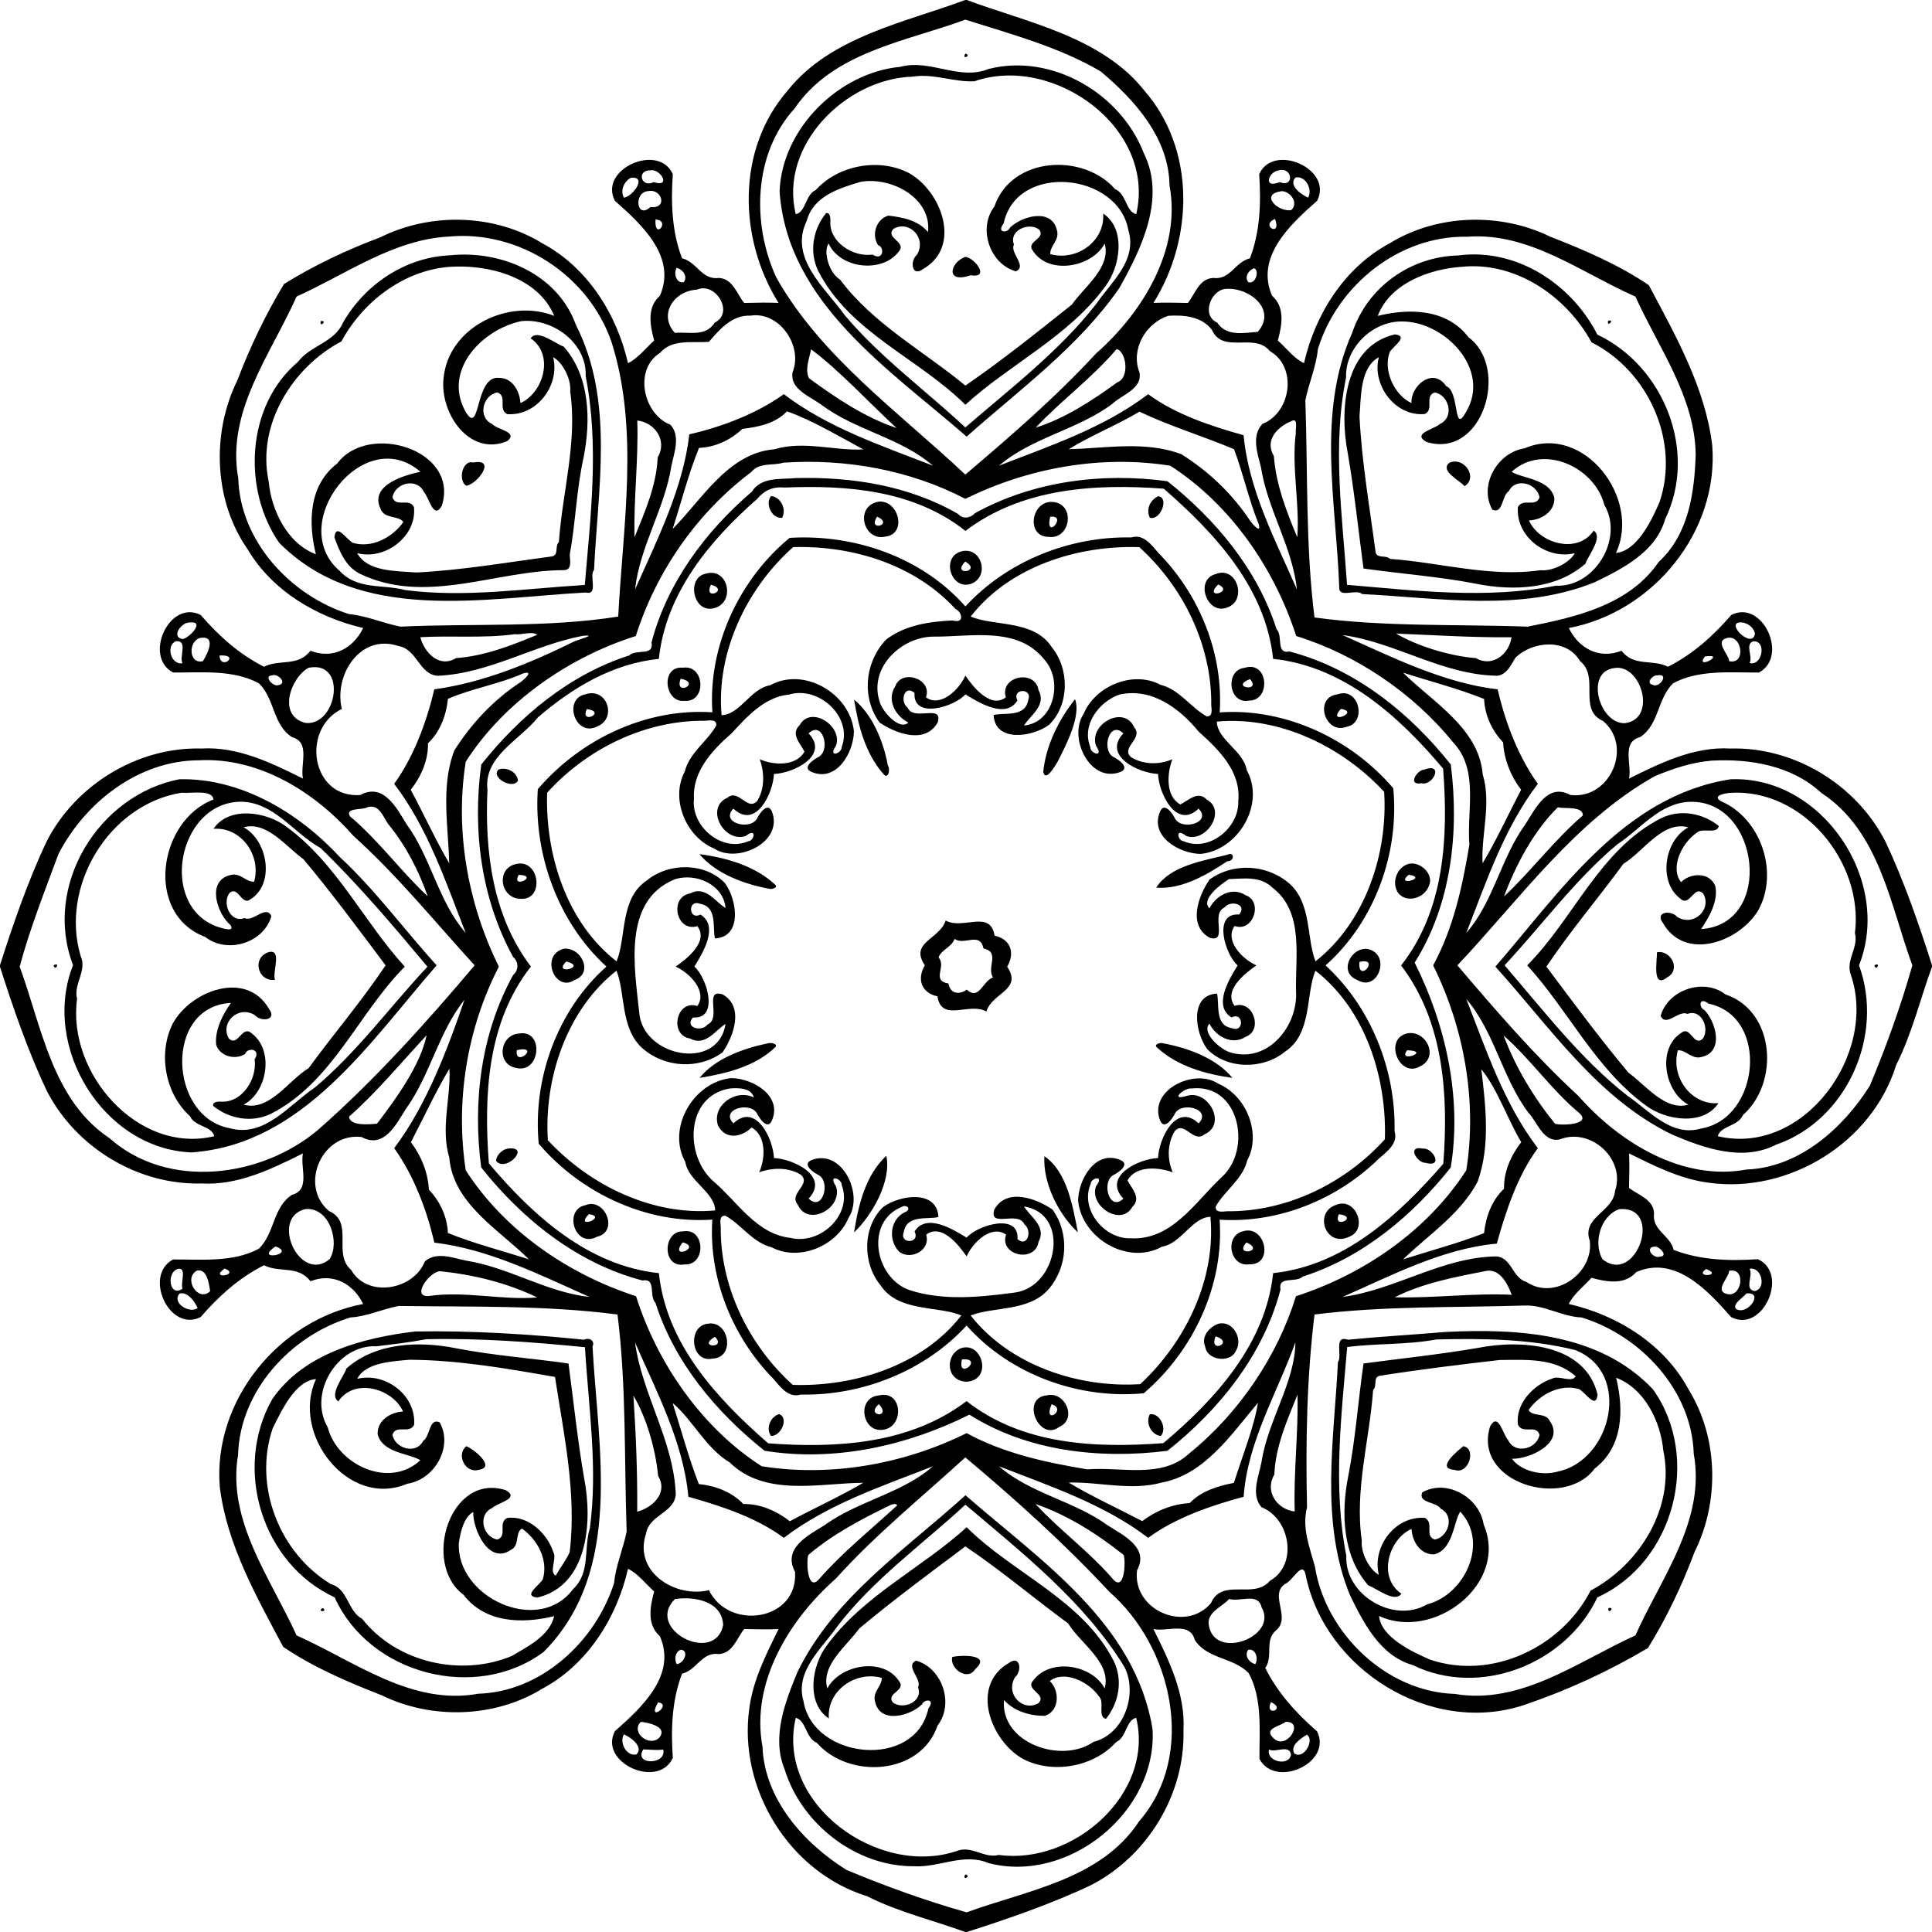
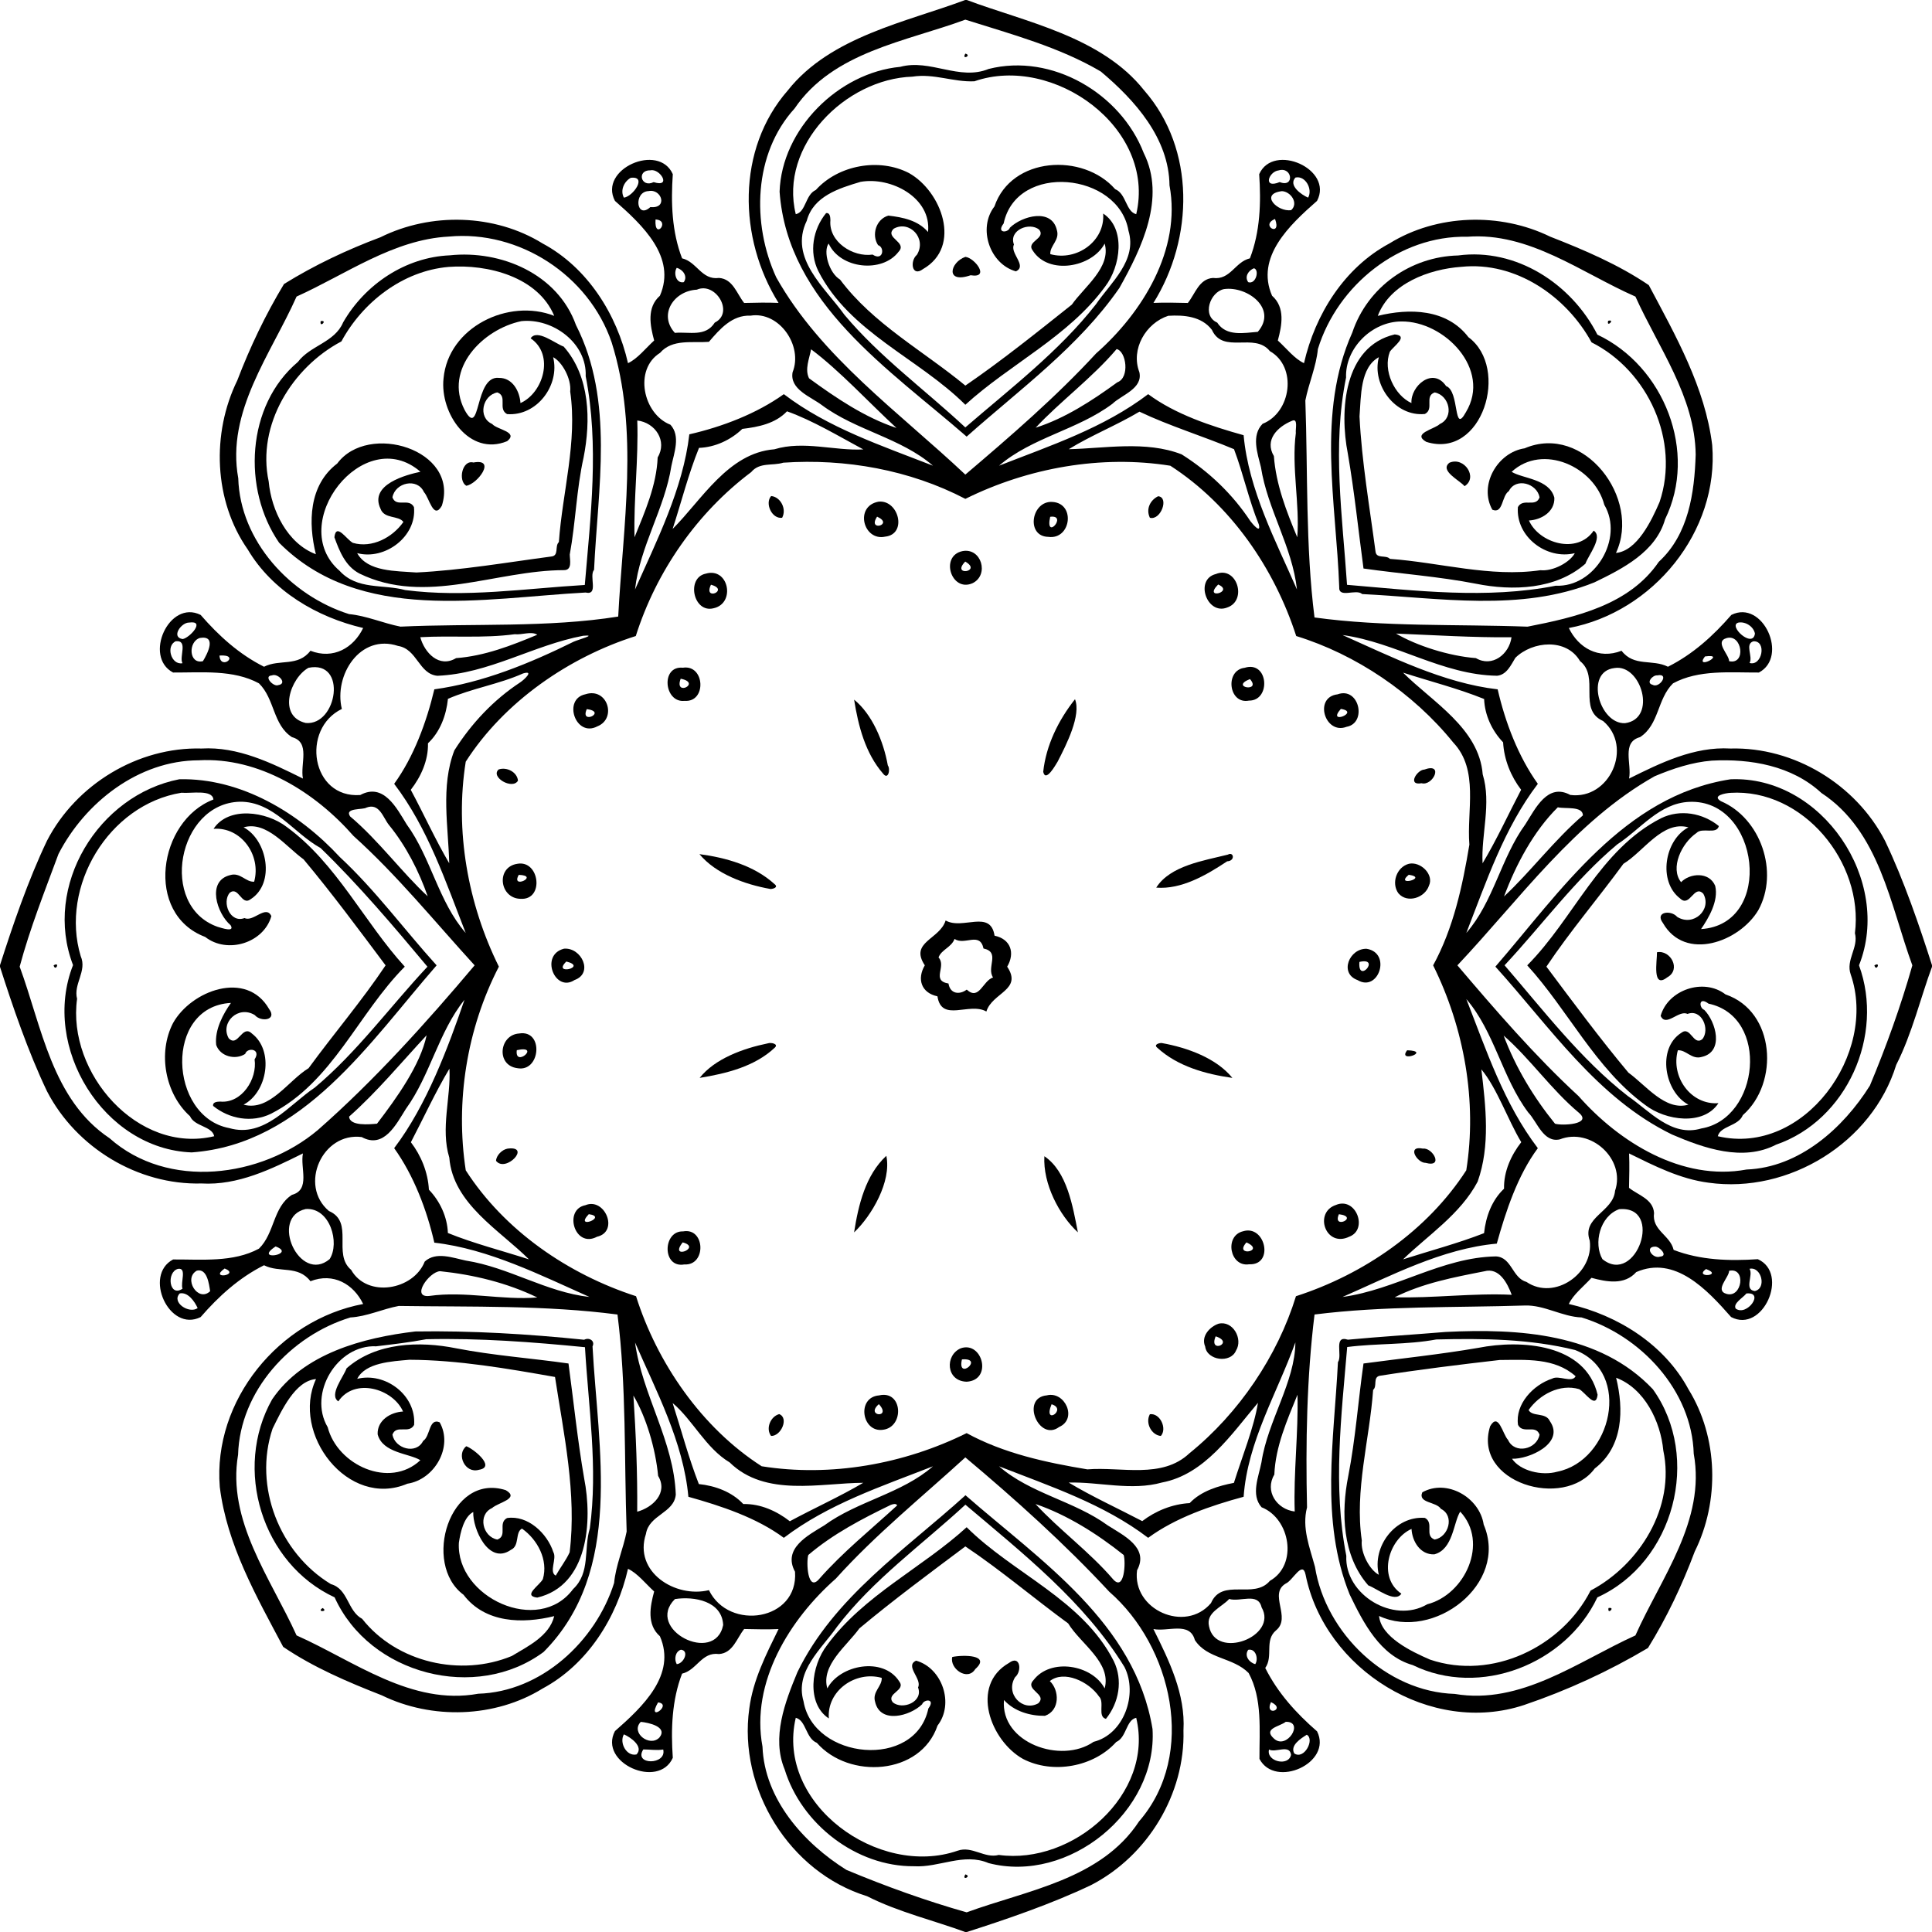
<svg xmlns="http://www.w3.org/2000/svg" width="1025pt" height="1025pt" version="1.1" viewBox="0 0 1025 1025">
  <path d="m512.06 0h0.88c30.76 11.59 71.41 19.29 94.09 47.96 27.31 31.2 26.3 78.52 4.92 112.75 6.08-0.28 12.15-0.1 18.24 0.03 3.89-4.83 5.92-12.77 13.34-13.28 9.25 1.25 11.69-8.54 19.6-10.4 5.44-14.11 5.95-29.53 4.92-44.66 7.49-16.86 39.59-2.66 30.69 14.18-14.56 12.78-32.8 29.84-23.85 50.33 7.07 6.24 5.2 15.78 3.05 23.74 4.4 3.98 8.89 9.76 13.88 12.02 5.93-25.95 21.44-50.7 45.32-63.51 25.25-15.6 58.75-16.58 85.33-3.59 18.08 7.07 36.2 14.8 52.28 25.7 14.21 26.76 29.9 54.3 33.64 84.84 3.72 45.86-31.38 88.68-76.06 97.07 5.05 10.49 15.76 16.85 27.97 12.07 6.61 8.66 16.4 4.29 24.62 8.48 13.26-6.64 24.05-16.46 33.64-27.5 16.74-8.35 30.49 22.21 14.61 30.57-15.21 0.08-31.94-1.65-45.56 5.74-8.46 8.31-7.31 21.93-17.5 28.54-10 2.69-4.27 14.31-5.83 21.98 16.75-8.32 34.5-17.06 53.8-15.94 33.72-0.91 66.51 18.98 81.99 48.93 10.08 21.09 18.35 45.43 24.93 66.01v0.88c-5.77 15.48-10.62 35.68-18.98 52.02-12.71 41.27-57.04 68.48-99.54 62.51-15.08-1.95-28.73-8.91-42.19-15.52 0.28 6.08 0.08 12.15-0.03 18.24 4.83 3.89 12.77 5.92 13.28 13.34-1.26 9.25 8.54 11.69 10.4 19.6 14.11 5.44 29.53 5.95 44.66 4.92 16.86 7.49 2.66 39.59-14.18 30.69-12.78-14.56-29.84-32.8-50.33-23.85-6.24 7.07-15.79 5.2-23.74 3.05-3.98 4.4-9.76 8.89-12.02 13.88 25.95 5.93 50.7 21.44 63.51 45.32 15.75 25.48 16.56 59.29 3.28 86.03-6.66 17.79-14.78 34.95-24.8 51.15-20.74 12.32-42.91 22.53-65.73 30.25-49.43 16.39-105.83-18.69-115.94-69.21-1.59-7.69-6.87 3.33-10.49 4.77-9.34 5.52 3.15 18.06-5.17 24.85-6.32 5.34-1.3 13.69-5.72 19.94 6.64 13.26 16.46 24.05 27.5 33.64 8.34 16.74-22.21 30.49-30.57 14.61-0.08-15.21 1.65-31.94-5.74-45.56-8.32-8.46-21.93-7.31-28.54-17.5-2.7-10-14.32-4.27-21.98-5.83 8.32 16.75 17.06 34.5 15.94 53.8 0.91 33.72-18.98 66.51-48.93 81.99-21.09 10.08-45.43 18.35-66.01 24.93h-0.88c-15.48-5.77-35.68-10.62-52.02-18.98-41.27-12.71-68.48-57.04-62.51-99.54 1.94-15.08 8.91-28.73 15.52-42.19-6.08 0.28-12.17 0.08-18.24-0.03-3.89 4.83-5.93 12.77-13.34 13.28-9.26-1.26-11.69 8.54-19.6 10.4-5.44 14.11-5.95 29.53-4.92 44.66-7.49 16.86-39.59 2.66-30.69-14.18 14.56-12.78 32.8-29.84 23.85-50.33-7.08-6.24-5.21-15.79-3.05-23.74-4.4-3.98-8.89-9.76-13.88-12.02-5.93 25.95-21.44 50.7-45.32 63.51-25.25 15.6-58.75 16.58-85.33 3.59-18.08-7.07-36.2-14.8-52.28-25.7-14.22-26.76-29.9-54.3-33.64-84.84-3.72-45.86 31.38-88.68 76.06-97.07-5.05-10.49-15.77-16.85-27.97-12.07-6.61-8.66-16.4-4.29-24.62-8.48-13.26 6.64-24.05 16.46-33.64 27.5-16.74 8.34-30.49-22.21-14.61-30.57 15.21-0.08 31.93 1.65 45.56-5.74 8.46-8.32 7.31-21.93 17.5-28.54 9.99-2.7 4.27-14.32 5.83-21.98-16.75 8.32-34.5 17.06-53.8 15.94-33.72 0.91-66.51-18.98-81.99-48.93-10.08-21.09-18.35-45.43-24.93-66.01v-0.88c6.58-20.58 14.85-44.92 24.93-66.01 15.48-29.95 48.27-49.84 81.99-48.93 19.3-1.12 37.05 7.62 53.8 15.94-1.56-7.67 4.16-19.29-5.83-21.98-10.19-6.61-9.04-20.23-17.5-28.54-13.63-7.39-30.35-5.66-45.56-5.74-15.88-8.36-2.13-38.92 14.61-30.57 9.59 11.04 20.38 20.86 33.64 27.5 8.22-4.19 18.01 0.18 24.62-8.48 12.2 4.78 22.92-1.58 27.97-12.07-24.48-5.69-48.19-19.64-61.21-41.64-18.09-25.84-19.31-61.66-5.57-89.7 6.77-17.72 14.99-34.92 24.79-51.16 16.2-10.03 33.35-18.14 51.15-24.8 26.74-13.28 60.55-12.47 86.03 3.28 23.88 12.81 39.39 37.56 45.32 63.51 4.99-2.26 9.48-8.04 13.88-12.02-2.16-7.96-4.03-17.5 3.05-23.74 8.95-20.49-9.29-37.55-23.85-50.33-8.9-16.84 23.2-31.04 30.69-14.18-1.03 15.13-0.52 30.55 4.92 44.66 7.91 1.86 10.34 11.65 19.6 10.4 7.41 0.51 9.45 8.45 13.34 13.28 6.07-0.13 12.16-0.31 18.24-0.03-21.38-34.23-22.39-81.55 4.92-112.75 22.68-28.67 63.33-36.37 94.09-47.96m0.09 10.43c-31.66 11.7-70.13 17.01-90.58 47.12-21.83 23.94-22.82 61.13-9.75 89.59 23.81 42.32 65.21 71.54 100.33 104.66 23.68-20.13 48.07-41.16 69.38-64.29 24.42-21.48 45.32-54.95 38.94-89.16-0.28-25-18.36-45.23-36.46-60.41-22.08-13.02-47.6-19.82-71.86-27.51m-167 79.93c-7.61-0.2-5.06 9.57 1.63 6.27 9.78 3.07 3.41-7.36-1.63-6.27m333.24 0.04c-5.31 0.58-8.59 9.99 0.54 6.2 7.98 3.19 6.8-8.33-0.54-6.2m-343.78 3.95c-3.56 2-5.66 6.72-3.61 10.51 4.85-0.58 12.64-11.66 3.61-10.51m352.69-0.15c-3.94 4.13 3.12 9.12 6.7 10.66 2.57-4.39-1.39-11.85-6.7-10.66m-343.16 7.18c-8.19 0.25-6.55 15.32 0.9 8.49 9.53 0.96 5.98-9.88-0.9-8.49m335.99 0.04c-12.09 1.43-2.31 11.23 4.91 10.06 4.08-3.72-0.3-9.87-4.91-10.06m-332.34 15.03c-0.79 11.56 8.38 0.44 0 0m328.67-0.27c-8.3 3.41 3.75 10.04 0 0m-438.38 9.34c-29.39 1.53-54.57 20.05-80.73 31.82-13.62 30.6-37.41 60.98-30.94 96.38 0.96 33.29 27.63 62.25 58.78 72.09 9.25 0.86 18.19 4.88 27.29 6.65 38.21-1.78 78.11 0.64 115.51-5.35 2.52-48.23 11.23-98.98-3.51-145.55-12.16-35.53-49.02-59.57-86.4-56.04m540.33 0.09c-35.9-0.76-68.77 25.58-79.22 59.58-0.86 9.25-4.88 18.19-6.65 27.29 1.35 38.22 0.07 77.31 4.86 115.11 37.06 5.1 75.5 3.49 113.03 4.88 25.33-4.98 53.99-11.4 69.63-34.41 15.85-14.56 18.91-36.6 19.57-56.89-0.38-30.66-19.78-56.77-31.97-83.82-28.68-12.59-56.39-34.31-89.25-31.74m-419.38 16.5c-1.82 2.8-0.27 8.42 3.73 7.6 2.27-3.11-0.51-6.78-3.73-7.6m306.24 0.22c-2.91 1.14-5.13 4.48-3.03 7.38 4.11 1.35 6.08-6.58 3.03-7.38m-295.57 11.36c-12.19 0.61-20.52 13.19-11.66 22.91 7.72-0.67 16.27 2.31 21.18-5.45 10.49-5.19 0.45-21.84-9.52-17.46m279.65-0.3c-7.4 1.54-11.82 14.15-3.57 17.76 4.83 7.54 14.34 5.44 21.53 4.91 10.7-12.34-5.67-24.43-17.96-22.67m-251.16 14.08c-9.78-0.44-16.35 7.21-22.08 13.89-8.67 0.69-19.43-1.7-25.92 5.85-14.09 8.78-9.02 32.49 5.51 38.13 5.46 5.97 1.95 14.88 0.51 21.83-3.56 22.78-16.73 42.58-19.3 65.58 11.36-25.57 25.5-53.47 28.81-82.32 17.48-4 35.68-10.96 50.14-21.31 23.53 17.94 51.95 27.33 79.11 37.95-16.96-14.74-40.87-18.68-58.92-32.13-6.03-4.52-17.22-8.38-15.54-17.47 5.64-14.02-7.11-32.44-22.32-30m221.6 0.08c-11.87 3.88-20.01 17.68-15.31 29.91 1.95 8.75-9.42 12.04-14.27 16.75-18.41 13.83-42.79 17.89-60.18 32.86 27.17-10.63 55.57-20.01 79.12-37.95 14.45 10.73 33.38 16.96 50.64 21.78 2.62 29.02 17.19 56.38 28.3 81.85-2.49-22.79-15.58-42.36-19.12-64.91-1.83-7.42-5.21-16.77 0.9-23 15.17-5.97 18.52-30.21 3.86-38.53-8.21-10.23-24.83 1.82-30.77-11.31-5.46-7.19-14.87-7.97-23.17-7.45m-189.48 17.77c-0.91 4.97-3.45 10.55-1.09 15.38 14.36 10.48 29.6 20.78 46.4 26.36-14.42-13.26-30.11-30.4-45.31-41.74m162.1-0.11c-12.9 15.23-30.12 27.92-42.94 41.7 15.51-4.93 29.98-14.37 43.29-24.06 6.77-2.45 4.75-16.56-0.35-17.64m-174.88 33.01c-6.14 6.52-15.22 8.33-23.7 9.33-6.11 5.87-14.44 9.76-22.98 10.07-5.6 13.77-9.38 28.81-13.99 43 15.35-15.27 29.44-40.33 53.98-42.25 15.46-4.73 32.04 0.9 47.18 0.07-13.01-6.99-26.78-15.32-40.49-20.22m186.99 0.19c-12.16 7.26-25.56 12.53-37.51 19.91 18.92-0.4 40.83-4.66 59.88 2.73 14.51 9.14 27.05 21.12 36.51 35.47 1.27 1.65 5.67 6.83 4.47 1.76-5.32-12.96-8.26-26.95-13.18-39.97-16.44-6.9-34.38-12.37-50.17-19.9m-266.42 4.68c0.69 20.49-1.98 41.73-1.46 61.96 5.49-13.54 11.67-27.47 12.28-42.38 5.22-8.68-1.22-18.44-10.82-19.58m347.27 0.2c-7.62 3.17-14.61 10.07-9.53 18.68 1.11 15.08 6.64 29.28 12.4 43.08 1.43-17.55-3.13-37.1-0.75-55.31-0.3-2.05 1.35-8.13-2.12-6.45m-269.79 22.18c-5.75 1.78-12.59-0.37-17.04 5-28.74 21.56-50.38 52.73-61.23 86.97-35.27 11.15-69.75 34.72-90.22 66.66-5.83 36.59 1.06 75.4 17.58 108.74-17.07 33.04-23.15 71.69-17.57 108.07 20.6 32.01 54.29 55.11 90.34 66.78 11.15 35.27 34.72 69.75 66.66 90.22 36.59 5.82 75.4-1.06 108.74-17.58 19.71 10.77 42.09 15.59 64.05 19.23 18.03-1.48 39.58 5.22 54.15-8.54 26.31-21.26 46.78-51.7 56.52-83.33 36.08-11.66 69.7-34.81 90.35-66.79 5.82-36.59-1.06-75.4-17.58-108.74 10.77-19.71 15.59-42.1 19.23-64.05-1.48-18.03 5.22-39.59-8.54-54.15-21.26-26.31-51.7-46.79-83.33-56.52-11.66-36.08-34.81-69.7-66.79-90.35-36.59-5.83-75.4 1.06-108.74 17.58-29.58-15.42-63.66-21.43-96.58-19.2m-315.2 84.82c-4.25-0.11-9.83 7.85-3.44 8.76 3.83-0.75 12.2-9.99 3.44-8.76m821.94 0.01c-5.92 1.49 7.67 14.09 8.74 5.83-0.74-3.75-5.01-6.48-8.74-5.83m-649.24 6.18c-16.62 2.27-33.48 0.62-50.1 1.58 2.21 8.21 9.98 16.53 18.99 11.1 15.08-1.11 29.28-6.64 43.08-12.4-3.17-2.04-8.05 0.17-11.97-0.28m467.56-0.35c10.74 6.34 27.89 11.91 42.39 13.03 8.62 5.08 17.68-2.07 18.88-11.06-20.34 0.18-40.93-1.13-61.27-1.97m-431.27 1.17c-26.38 4.96-50.03 20.14-77.33 21.23-9.87-0.94-10.65-14.21-20.87-15.84-20.15-6.66-34.17 15.6-29.81 33.43-21.89 10.65-16.22 47.53 9.76 45.67 12.36-6.7 19.31 6.89 24.58 15.49 12.98 17.76 16.89 41.13 31.37 57.69-10.63-27.17-20.01-55.57-37.95-79.12 10.41-14.35 17.17-32.75 21.31-50.13 25.81-3.57 50.44-13.7 73.96-25.29 2.69-1.21 12.78-3.83 4.98-3.13m402.88-0.39c25.57 11.36 53.47 25.5 82.32 28.81 4 17.48 10.95 35.68 21.31 50.14-17.94 23.53-27.33 51.95-37.95 79.11 14.48-16.56 18.39-39.92 31.36-57.68 5.29-8.28 11.76-22.1 23.81-15.54 20.91 2.69 33.51-25.58 17.41-39.22-13.7-6.09-1.57-23.35-12.26-31.81-7.16-12.25-25.16-10.67-34.29-1.73-2.33 3.8-4.59 9.02-9.69 9.52-29.02-0.43-53.78-17.75-82.02-21.6m-606.2 1.54c-6.34 1.96-5.93 14.14 1.6 12.33 2.29-3.73 7.59-13.83-1.6-12.33m809.91 0.1c-6.49 1.89 1.47 8.84 1.39 12.23 9.23 2.06 6.96-14.69-1.39-12.23m-822.71 1.65c-5.45 2.43-2.46 12.82 3.56 11.66-1.88-3.37 3.14-12.33-3.56-11.66m836.98 0.04c-4.73 1.46-0.07 8.16-2.03 11.49 6.68 1.93 9.26-11.88 2.03-11.49m-813.78 7.55c0.44 8.38 11.56-0.79 0 0m788.08 0.49c-5.85 7.68 12.15-1.75 0 0m-740.87 6.01c-9.6 5.31-16.69 25.7-1.45 29.28 16.69 1.52 22.23-33.47 1.45-29.28m692.88 0.13c-16.02 1.87-8.01 29.87 5.6 29.25 17.24-2.33 8.52-31.59-5.6-29.25m-579.04 2.87c-12.83 5.73-27.11 7.91-39.85 13.47-0.89 8.64-4.12 17.5-10.6 23.58 0.23 9.13-3.79 17.85-9.13 24.69 6.93 12.85 13.03 26.45 20.4 38.96-0.4-18.92-4.66-40.83 2.73-59.88 9.05-14.28 20.74-26.76 34.91-36.07 2.31-1.54 7.6-6.56 1.54-4.75m466.88-0.43c15.27 15.35 40.33 29.44 42.25 53.98 4.73 15.46-0.91 32.04-0.07 47.18 7.46-12.45 13.68-26.08 20.45-39.02-5.42-7.08-9.05-15.95-9.56-25.17-5.88-6.11-9.76-14.44-10.07-22.98-13.78-5.6-28.81-9.38-43-13.99m-600.14 1.47c-4.69 0.25 0.87 6.31 3.39 5.14 5.12-0.76-0.2-6.51-3.39-5.14m735.03-0.02c-2.51-0.29-6.19 4.07-2.6 4.96 3.75 2.21 9.3-6.31 2.6-4.96m-773.87 45.06c-31.82 0.08-60.24 22.27-74.37 49.69-7.3 19.75-15.17 39.53-20.6 59.79 11.75 31.88 17.16 70.64 47.68 91.01 30.97 27.51 80.46 20.94 110.48-4.31 29.8-26.13 57.59-57.02 83.21-87.4-21.1-23.08-40.95-47.68-64.29-68.68-20.16-23-50.04-41.91-82.11-40.1m802.79 0.17c-10.54 0.85-20.65 4.22-30.33 8.28-42.32 23.81-71.54 65.21-104.66 100.33 20.13 23.68 41.16 48.07 64.29 69.38 21.48 24.42 54.95 45.32 89.16 38.94 27.88-1.04 51.26-21.92 65.4-44.52 8.68-20.78 16.41-42.22 22.52-63.8-11.78-32.11-17.31-71.14-48.24-91.45-15.63-14.48-37.55-18.25-58.14-17.16m-713.78 24.92c-1.81 1.27-11.82-0.03-8.67 4.67 15.08 12.69 27.53 29.8 41.17 42.4-4.6-13.2-11.47-26.75-20.57-37.86-3.12-3.9-5.03-11.83-11.93-9.21m632.07-0.16c-12.8 12.63-22.23 30.37-28.54 47.32 14.19-13.28 26.66-29.97 41.85-43.03-0.05-5.11-9.56-3.35-13.31-4.29m-580.05 102.12c-13.82 17.19-18.17 40.05-31.11 57.91-5.14 8.17-11.68 21.38-23.42 14.92-20.91-2.69-33.51 25.58-17.41 39.22 13.65 5.91 1.7 22.76 11.82 31.26 8.49 15.05 33.07 10.77 39.03-4.43 5.97-5.46 14.88-1.96 21.83-0.51 22.78 3.56 42.58 16.73 65.58 19.3-25.57-11.36-53.47-25.51-82.32-28.81-4-17.48-10.96-35.68-21.31-50.14 17.38-22.87 28.81-54.02 37.31-78.72m531.5-0.39c10.63 27.17 20.01 55.57 37.95 79.12-10.73 14.45-16.96 33.38-21.78 50.64-29.02 2.62-56.38 17.19-81.85 28.3 28.03-3.77 52.66-21.03 81.4-21.52 8.45 0.42 8.54 11.4 16.23 13.56 14.95 10.09 35.8-4.73 33.54-21.9-4.39-12.52 12.49-15.21 13.43-26.47 5.72-16.8-12.93-33.73-29.31-27.28-8.75 1.95-12.04-9.42-16.75-14.27-13.83-18.41-17.89-42.79-32.86-60.18m-551.6 19.22c-13.53 14.54-26.22 29.95-41.12 43.16 0.35 5.17 10.81 4.1 14.81 3.75 10.49-13.72 23.01-31.15 26.31-46.91m571.42 0.17c6.3 16.86 15.91 32.77 27.23 46.74 3.6 1.17 20.08 0.42 12.67-5.81-14.67-12.27-25.72-28.55-39.9-40.93m-559.31 17.56c-7.46 12.44-13.68 26.08-20.45 39.02 5.42 7.08 9.05 15.94 9.56 25.17 5.87 6.11 9.76 14.44 10.07 22.98 13.77 5.6 28.81 9.38 43 13.99-15.27-15.35-40.33-29.44-42.25-53.98-4.73-15.46 0.9-32.05 0.07-47.18m547.48 0.36c2.32 19.76 4.81 40.48-1.97 59.55-9.1 17.3-26.46 28.53-39.57 41.25 14.19-4.55 29.11-8.49 42.97-13.9 0.89-8.65 4.11-17.5 10.6-23.58-0.23-9.13 3.79-17.86 9.13-24.69-7.36-12.28-12.72-28.44-21.16-38.63m-623.71 74.09c-19.48 4.32-3.25 39.87 12.65 26.6 5.57-8.51 0.27-27.47-12.65-26.6m696.78 0.1c-10.33 3.78-13.62 18.25-8.85 26.49 17.88 14.47 32.9-28.65 8.85-26.49m-712.77 19.76c-12.25 8.09 11.54 4.23 0 0m731.85 0.09c-5.85 0.12-1.09 6.74 2.69 5.29 4.52-0.26-0.42-5.44-2.69-5.29m-783.66 11.81c-6.25 1.67-4.69 15.36 2.42 10.52-1.22-3.15 2.5-11.36-2.42-10.52m24.78-0.2c-8.68 6.09 8.69 3.46 0 0m785.92 0.28c-6.78 4.92 9.61 3.58 0 0m23.08-0.13c2.16 3.43-3.1 11.08 2.8 11.82 6.41-1.42 3.53-13.14-2.8-11.82m-823.77 0.99c-7.38 4.15 0.63 17.05 7.06 10.91-0.57-3.77-1.6-12.26-7.06-10.91m129.06 0.29c-5.82 0.24-15.71 14.26-5.65 13.12 18.97-2.71 38.56 2.38 57.22 0.82-16.17-7.82-33.87-12.09-51.57-13.94m553.97 0.06c-16.2 3.18-32.52 6.26-47.5 13.76 19.79 0.62 41.68-2.3 62.07-1.3-2.26-6.08-6.63-14.69-14.57-12.46m129.9-0.26c0.08 3.38-7.88 10.35-1.39 12.23 8.35 2.46 10.62-14.29 1.39-12.23m-821.98 11.99c-4.62 4.73 4.98 11.01 9.49 7.79-1.57-3.52-5.17-8.66-9.49-7.79m831.16 0.03c-1.83 2.33-7.24 5.25-5.68 8.02 5.96 4.36 15.56-9.08 5.68-8.02m-714.99 6.62c-8.67 1.63-16.92 5.63-25.63 6.1-31.77 9.67-58.63 39.01-59.6 72.82-5.98 35.12 17.28 65.49 31.03 95.87 30.6 13.61 60.98 37.41 96.38 30.94 33.29-0.96 62.25-27.63 72.09-58.78 0.86-9.25 4.88-18.2 6.65-27.29-1.35-38.23-0.07-77.31-4.86-115.11-38.07-5-77.57-3.98-116.06-4.55m597.38-0.23c-37.01 1.17-74.91 0.15-111.51 4.77-4.14 33.52-4.75 68.32-3.98 102.33-2.85 10.84 1.44 21.27 4.22 31.56 5.61 35.19 37.91 66.31 74.13 67.4 35.12 5.98 65.49-17.28 95.87-31.03 13.61-30.6 37.41-60.98 30.94-96.38-0.98-33.56-28.03-62.68-59.5-72.32-10.27-0.35-19.81-6.71-30.17-6.33m-472.01 19.62c3.81 27.82 20.6 52.23 21.62 80.71-0.94 9.87-14.21 10.64-15.84 20.87-6.66 20.15 15.6 34.17 33.43 29.81 10.65 21.89 47.53 16.22 45.67-9.76-6.7-12.36 6.89-19.32 15.49-24.58 17.76-12.98 41.13-16.89 57.69-31.37-27.17 10.63-55.57 20.01-79.12 37.95-14.46-10.73-33.38-16.96-50.64-21.78-2.63-29.02-17.19-56.38-28.3-81.85m350.34-0.06c-9.77 27.16-25.35 52.54-27.46 81.91-17.36 4.7-36.1 11.09-50.65 21.78-23.53-17.94-51.95-27.33-79.11-37.95 16.56 14.48 39.92 18.39 57.68 31.36 8.27 5.29 22.1 11.76 15.54 23.81-2.69 20.91 25.58 33.51 39.22 17.41 5.91-13.66 22.76-1.7 31.26-11.82 15.05-8.49 10.77-33.07-4.43-39.03-5.83-6.66-1.5-16.28-0.04-23.9 3.27-21.84 17.84-42.61 17.99-63.57m-351.2 28.2c1.33 20.5 2.19 41.12 2.01 61.63 8.21-2.22 16.53-9.98 11.1-18.99-1.39-14.63-6.36-31.24-13.11-42.64m352.31-0.44c-5.5 13.54-11.67 27.46-12.28 42.38-5.22 8.68 1.22 18.43 10.82 19.58-0.69-20.49 1.98-41.73 1.46-61.96m-331.5 4.43c4.55 14.19 8.49 29.11 13.9 42.97 8.64 0.89 17.5 4.11 23.58 10.6 9.13-0.23 17.85 3.79 24.69 9.13 12.85-6.93 26.45-13.03 38.96-20.4-22.57 0.08-51.93 7.76-70.87-10.81-12.71-7.59-19.67-22.65-30.26-31.49m310.53-0.14c-14.03 16.59-28.2 37.99-50.89 42.28-16.27 4.58-33.6-0.44-49.52 0.04 12.44 7.46 26.08 13.68 39.02 20.45 7.08-5.42 15.94-9.05 25.17-9.56 6.1-6.47 15.39-9.19 23.46-10.73 4.3-13.69 10.74-29.64 12.76-42.48m-155.24 28.96c-23.08 21.1-47.68 40.95-68.68 64.29-24.42 21.48-45.32 54.95-38.94 89.16 1.04 27.88 21.91 51.26 44.52 65.4 20.78 8.68 42.22 16.41 63.8 22.52 32.11-11.78 71.14-17.31 91.45-48.24 31.03-35.77 17.32-93.03-15.78-121.85-23.63-25.47-50.02-49.17-76.37-71.28m-39.56 25.21c-15.37 7.45-30.72 15.46-43.75 26.57-1.18 3.6-0.42 20.08 5.81 12.67 12.55-14.26 27.37-26.14 41.35-38.98-0.68-1.25-2.39-0.61-3.41-0.26m76.79-0.47c12.49 13.58 28.56 25.28 40.97 39.71 6.23 7.41 6.98-9.07 5.81-12.67-13.99-11.16-29.88-21.25-46.78-27.04m-191.3 50.43c-16.15 15.97 21.27 35.18 25.59 13.77-0.57-12.72-15.38-15.36-25.59-13.77m294.05-0.05c-4.06 4.47-12.41 7.12-10.7 14.47 3.52 18.13 36.85 5.43 27.88-10.06-1.88-8.09-11.27-2.66-17.18-4.41m-290.86 26.91c-3.05 0.97-3.69 5.12-2.24 7.66 3.71-0.23 6.85-7.15 2.24-7.66m300.97 0.06c-2.27 3.11 0.5 6.78 3.73 7.6 1.81-2.81 0.26-8.43-3.73-7.6m-313.11 27.9c-6.49 11.24 8.07 1.02 0 0m325.17-0.15c-3.72 8.03 8.47 3.91 0 0m-334.34 10.48c-5.61 5.68 4.77 13.66 9.89 8.3 4.61-5.72-5.89-7.95-9.89-8.3m342.19-0.03c-3.32 2.57-12.18 3.54-6.36 8.81 6.73 6.55 16.55-9.06 6.36-8.81m-351.15 6.65c-2.58 4.39 1.38 11.85 6.7 10.66 3.94-4.13-3.12-9.12-6.7-10.66m362.29 0.21c-3.12 1.96-9.04 5.67-6.61 9.94 5.29 3.48 10.96-7.56 6.61-9.94m-352 7.8c-5.37 8.41 12.55 8.33 10.57 0.04-3.55 0.58-7.04-0.06-10.57-0.04m331.98 0.05c-1.65 6.29 10.38 9.22 11.68 2.78-0.76-5.77-8.22-0.89-11.68-2.78z" />
  <path d="m512.16 28.44c3.67 0.98-2.22 3.65 0 0z" />
  <path d="m477.61 35.46c15.93-4.32 31.32 7.52 46.91 1.12 33.54-8.49 70.05 12.96 82.27 44.59 11.87 23.75-1.05 50.47-12.9 71.59-21.65 31.3-52.88 53.79-81.05 78.88-40.65-35.48-94.98-70.68-99.24-129.94 1.11-33.26 31.25-63.16 64.01-66.24m6.46 5.21c-35.56 1.16-70.86 36.62-61.88 72.97 5.42-1.14 5.07-10.42 10.62-12.84 11.94-13.27 33.62-17.17 49.41-9 17.26 9.63 28.33 39 7.46 50.96-5.91 4.45-7.1-4.28-3.22-7.59 5.38-8.79-4.01-18.5-12.3-13.84-5.13 4.94 7.52 7.06 2.53 12.29-8.66 11.37-30.88 9.1-37.06-4.4-3.06 4.06 0.16 15.6 6.06 19.12 17.58 23.52 44.04 37.71 66.47 56.23 19.4-13.29 38.04-28.29 56.48-42.95 6.72-9.56 20.95-19.83 17.43-32.39-6.66 12.61-29.71 16.92-38.12 3.77-3.83-4.97 7.08-6.28 3.4-11.14-5.14-4.25-16.33 0.23-13.41 7.89-2.32 4.53 7.24 11.4 1.02 14.21-13.82-3.87-20.35-22.83-11.37-34.43 8.99-26.49 47.05-28.58 64.04-9.17 5.92 2.39 5.66 11.93 11.18 13.28 10.74-45.76-44-85.05-85.85-70.51-11.11 0.53-21.42-4.26-32.89-2.46m-27.5 55.81c-11.37 3.39-25.04 7.55-28.55 20.63-9.62 19.9 9.76 35.53 19.98 49.91 18.78 22.41 42.77 39.79 64.13 59.75 23.76-20.54 49.81-40.36 69.32-65.35 7.9-11.58 21.99-23.21 17.24-39.05-5.22-30.9-59.36-36.4-66.22-3.8-4.08 5.28 2.33 5.1 3.31 2.25 6.39-6.25 22.2-10.59 24.93 1.25 1.64 5.42-3.8 8.27-3.49 12.77 14.13 3.89 29.16-6.99 28.05-21.54 12.04 7.86 9.4 27.95 0.94 38.89-19.33 26.41-50.51 41.03-74.06 62.56-24.85-24.75-61.43-38.39-78.03-70.97-4.97-10.14-2.8-22.17 4.14-30.7 2.14-0.38 2.26 2.28 2.3 3.78-1.06 11.38 11.93 19.73 22.39 18.21 5.6 3.69 6.59-3.88 2.9-5-3.56-5.36-1.16-13.76 5.45-15.68 7.75 0.9 15.73 2.52 21.05 8.69 1.94-18.1-19.51-29.46-35.78-26.6z" />
  <path d="m238.66 135.46c27.07-2.87 57.18 9.8 66.9 36.96 20.49 40.28 11.59 86.72 9.61 129.89-2.82 3.3 2.63 13.69-4.5 12.05-54.3 2.92-119.69 16.75-162.59-26.42-19.61-28.45-17.44-72.84 9.96-95.91 6.52-8.75 19.52-10.32 24-20.99 11.61-20.19 33.09-34.6 56.62-35.58m-0.67 6.15c-24.28 2.09-45.6 18.69-56.86 39.52-25.98 13.7-45.02 44.23-38.58 74.31 1.41 15.4 9.96 32.94 25.03 38.6-4.13-16.71-3.8-36.61 11.33-48.12 16.37-22.14 64.93-7.4 55.51 22.39-4.48 7.77-6.64-4.25-9.48-7.21-3.53-7.8-15.28-5.09-16.74 2.76 2.03 5.63 8.76 0.07 11.42 5.17 1.63 15.59-15.4 28.35-30.13 24.43 5.51 9.98 20.66 9.42 31.44 10.27 23.91-1.17 48.39-5.41 71.52-8.47 4.3-0.39 1.73-5.54 4.05-7.65 1.88-26.49 9.9-53.25 6.01-79.88 0.71-6.68-4.23-15.71-9.04-18.22 3.7 14.91-8.7 31.4-24.44 30.19-5.07-2.74 0.44-9.43-5.17-11.5-7.85 1.46-10.56 13.21-2.76 16.74 2.61 3.08 14.2 4.16 7.95 9.13-20.08 8.27-35.73-14.83-33.74-33.27 2.47-27.14 34.38-42.78 58.73-33.22-8.63-20.73-35.33-27.55-56.05-25.97m38.64 28.76c-20.53 4.26-41.29 25.47-30.16 47.07 8.78 16.15 5.01-18.51 18.3-16.95 7.26-0.07 10.96 7.25 11.36 13.35 12.09-5.35 18.19-25.66 5.39-34.35 3.41-5.14 12.98 2.78 17.54 4.39 14.03 15.89 14.41 39.19 10.57 58.79-3.81 17.01-4.21 34.42-7.35 51.52 0.02 2.88 1.44 8.24-2.99 8.29-36.29 0.03-73.53 18.9-108.56 1.82-7.51-3.9-10.63-11.86-13.32-19.27 0.94-7.93 6.4 1.19 9.8 2.98 10.18 2.99 21.08-2.9 26.81-11.09-2.58-3.61-10.18-1.42-12.16-7.06-6.1-12.9 13.93-18.02 21.21-19.57-30.07-26.09-71.64 27.8-42.9 52.55 9.36 10.26 22.94 7.01 34.82 10.21 31.79 4.15 63.89-0.85 95.27-2.7 3.08-36.44 7.69-74.11 0.47-110.76 0.76-17.49-17.36-30.92-34.1-29.22z" />
  <path d="m773.61 135.53c30.82-4.09 60.13 15.05 73.86 42.01 35.5 16.78 53.35 62.32 35.93 97.93-4.92 17.33-22.43 26.2-37.47 33.48-39.21 15.84-82.3 8.24-123.24 6.22-3.21-2.99-12.64 2.53-12.18-3.75-1.58-44.74-12.13-92.49 6.94-135.01 8.1-24.21 30.94-40.28 56.16-40.88m1.69 6.03c-17.14 1.21-37.84 8.85-44.34 26.02 16.71-4.13 36.61-3.8 48.12 11.33 22.14 16.37 7.4 64.93-22.39 55.51-7.77-4.48 4.25-6.64 7.21-9.48 7.79-3.53 5.09-15.28-2.76-16.74-5.63 2.03-0.08 8.76-5.17 11.42-15.59 1.63-28.35-15.4-24.43-30.13-9.99 5.51-9.42 20.66-10.27 31.44 1.17 23.91 5.41 48.39 8.47 71.52 0.38 4.3 5.54 1.73 7.65 4.05 26.49 1.88 53.25 9.9 79.88 6.01 6.67 0.71 15.71-4.23 18.22-9.04-14.91 3.7-31.4-8.7-30.19-24.44 2.74-5.07 9.42 0.44 11.5-5.17-1.33-7.42-12.63-10.73-16.29-3.32-3.9 2.46-2.96 12.32-8.77 9.87-7.31-12.95 2.66-30.4 17.12-32.57 31.46-13.45 62 26.6 48.47 55.51 11.14-1.02 18.91-17.16 23.14-27.03 10.94-32.47-6.2-69.68-36.08-84.69-13.28-24.31-40.21-43.11-69.09-40.07m-31.85 28.98c-15.57 0.02-29.9 14.17-29.31 29.75-7.44 36.39-1.92 73.77 0.51 109.97 36.44 3.08 74.11 7.69 110.76 0.47 20.65 0.99 36.3-25.06 25.73-42.92-5.2-20.2-32.68-32.71-49.16-17.5 5.82 3.64 20.01 3.71 22.66 13.72 0.32 7.56-7.04 11.78-13.48 12.1 5.35 12.09 25.66 18.19 34.35 5.39 5.14 3.41-2.79 12.98-4.39 17.54-15.66 13.79-38.68 14.52-58.04 10.63-19.69-3.84-40.17-5.28-59.69-8.08-2.69-19.94-4.82-40.75-8.31-60.94-4.46-22.62-2.28-56.85 24.89-63.26 7.62 0.76-0.48 6.1-2.59 9.16-3.87 9.97 2.5 23.19 11.45 27.26-0.58-8.93 11.33-19.43 18.39-9 7.28 2.62 3.68 26.29 10.5 13.84 13.7-22.68-11.41-48.43-34.27-48.13z" />
  <path d="m512.16 136.28c4.94 0.47 13.4 11.51 2.79 9.75-13.65 4.71-10.91-6.93-2.79-9.75z" />
  <path d="m170.13 170.37c3.99-0.7-0.75 3.99 0 0z" />
  <path d="m853.19 170.19c4-1.03-1.03 4 0 0z" />
  <path d="m251.17 245.38c12.42-2.31 2.14 11.48-3.8 12.33-4.45-2.65-2.23-13.91 3.8-12.33z" />
  <path d="m768.97 245.5c7.88-3.42 15.35 7.92 8.03 12.44-2.43-3.04-13.46-8.19-8.03-12.44z" />
-   <path d="m422.1 253.64c29.71-0.78 60.24 3.98 86.26 19.07 2.39 2.88 6.56 2.2 8.88-0.44 30.9-17.05 67.47-21.67 102.14-16.95 25.69 20.42 47.79 46.88 57.88 78.49 3.62 3.69-0.63 13.25 6.89 11.84 34.53 9.02 63.68 32.37 85.56 59.98 4.51 35.76 0.34 74.16-19.18 105.07 16.4 32.75 25.21 71.46 19.15 108.68-20.42 25.69-46.89 47.79-78.49 57.88-3.69 3.62-13.25-0.63-11.84 6.89-9.03 34.53-32.37 63.68-59.98 85.56-35.76 4.51-74.16 0.34-105.07-19.18-32.76 16.4-71.46 25.21-108.68 19.15-25.69-20.42-47.79-46.89-57.88-78.49-3.62-3.69 0.63-13.25-6.89-11.84-34.53-9.03-63.68-32.37-85.56-59.98-4.61-34.74-0.11-71.22 16.98-102.13 2.99-2.54 2.99-6.94 0-9.48-17.05-30.9-21.67-67.47-16.95-102.14 20.42-25.69 46.88-47.79 78.49-57.88 3.69-3.62 13.25 0.63 11.84-6.89 8.27-31.62 28.6-58.86 53.18-79.94 5.16-8.07 15.13-6.47 23.27-7.27m-6.08 5.03c-5.97-0.6-10.64 1.55-14.35 6.07-25.26 22.12-48.51 50.15-52.12 84.82-24.5 2.47-45.87 15.29-64.05 30.93-9.71 12.16-29 20.8-26.88 38.52-1.51 32.66 2.67 66.93 23.04 93.79-23.28 29.66-25.02 68.39-22.3 104.4 23.2 27.57 52.65 54.31 90.2 58.25 3.99 37.65 30.77 66.54 58 90.28 36.25 2.73 75.17 0.44 105.24-22.39 29.66 23.28 68.39 25.01 104.4 22.3 27.57-23.2 54.31-52.65 58.25-90.2 37.65-3.99 66.54-30.78 90.28-58 2.73-36.25 0.44-75.17-22.39-105.24 23.28-29.66 25.01-68.39 22.3-104.4-23.2-27.57-52.65-54.31-90.2-58.25-3.99-37.66-30.78-66.54-58-90.28-36.25-2.73-75.17-0.44-105.24 22.39-27.34-21.65-62.76-24.39-96.18-22.99z" />
  <path d="m409.12 263.17c4.94 0.42 8.38 6.83 5.83 11.53-5.46 0.74-9.27-7.68-5.83-11.53z" />
  <path d="m614.44 263.28c5.95 0.51 1.43 12.96-4.38 11.42-2.21-4.58 0.13-9.37 4.38-11.42z" />
  <path d="m466.12 266.15c10.69-1.1 15.38 17.28 3.5 18.56-11.61 2.54-16.48-16.21-3.5-18.56m-0.79 7.96c-5.42 8.29 9.35 4.21 0 0z" />
  <path d="m557.23 266.28c13.72-0.38 11.3 20.27-1.05 18.54-11.62-0.19-9.27-17.93 1.05-18.54m-0.07 7.9c-2.89 13.18 9.63-1.28 0 0z" />
-   <path d="m418.92 285.36c34.28-2.09 70.16 10.16 93.27 36.38 22.06-24.02 55.32-37.3 88.01-36.61 6.41-2.02 10.83 4.05 14.42 8.26 21.79 22.15 34.5 53.47 32.47 84.56 34.75-2.43 69.68 13.96 92.09 40.25 3.29 34.24-9.75 70.77-35.92 93.99 24.02 22.06 37.3 55.32 36.61 88.01 2.01 6.41-4.05 10.83-8.26 14.42-22.15 21.79-53.47 34.5-84.56 32.47 2.43 34.75-13.96 69.68-40.25 92.09-34.24 3.29-70.77-9.75-93.99-35.92-22.06 24.02-55.32 37.3-88.01 36.61-6.41 2.01-10.83-4.05-14.42-8.26-21.79-22.15-34.5-53.47-32.47-84.56-34.75 2.43-69.68-13.96-92.09-40.25-3.29-34.24 9.75-70.77 35.92-93.99-25.64-23.43-38.74-59.57-36.41-94.14 22.67-26.49 57.56-43.12 92.62-40.76-2.38-34.95 14.1-70.4 40.97-92.55m1.88 4.9c-24.73 21.89-40.95 56-37.97 89.18 9.76-0.28 15.4-14.18 25.72-15.86 17.96-10.01 42.44 4.35 44.48 24.38-0.13 11.38-9.28 27.2-22.45 21.59-5.42-2.27 1.06-6.68 3.91-8.06 6.28-3.88 1.88-19.56-5.48-12.39 11.26 11.8-8.13 21.13-18.39 21.52-0.48 10.4-9.69 29.61-21.52 18.39-7.17 7.36 8.51 11.76 12.39 5.48 1.38-2.85 5.79-9.33 8.06-3.91 6.23 16.19-18.28 27.84-30.7 19.58-15.03-6.26-23.29-26.35-15.54-40.87 2.4-9.88 11.94-15.93 16.69-24.37 0.37-3.47-3.65-2.71-5.83-2.54-31.75-0.38-62.79 14.83-83.9 38.19-1.05 32.68 10.25 68.82 36.83 89.44 5.27-12.28 1.61-33.38 16.04-42.87 11.72-9.66 30.86-9.58 41.42 1.32 6.49 8.73 9.48 28.67-5.22 29.4-1.47-5.47 1.48-16.82-7.95-18.35-6.57-2.65-6.25 8.98 0.24 5.69 10.08 6.27 0.98 20.65-3.23 27.63 6.69 5.84 13.32 27.98-0.77 26.98-4.73 5.4 4.6 7.96 7.8 3.68 7.53-3.28-2.27-19 7.86-15.97 11.63 6.53 6.02 22.01 0.05 30.82-12.69 9.23-30.7 8.13-42.48-2.17-11.83-10.57-8.95-28.97-13.78-41.19-26.44 20.74-38.52 57.23-36.42 89.96 22.33 24.03 55.75 40.29 88.78 37.23-0.28-9.76-14.18-15.4-15.86-25.72-10.01-17.96 4.35-42.44 24.38-44.48 11.38 0.13 27.2 9.27 21.59 22.45-2.27 5.42-6.68-1.06-8.06-3.91-3.88-6.28-19.56-1.89-12.39 5.48 11.8-11.26 21.13 8.12 21.52 18.39 10.4 0.48 29.61 9.69 18.39 21.52 7.36 7.17 11.76-8.51 5.48-12.39-2.85-1.38-9.33-5.79-3.91-8.06 16.19-6.24 27.84 18.28 19.58 30.7-6.26 15.03-26.35 23.29-40.87 15.54-9.88-2.4-15.93-11.95-24.37-16.69-3.47-0.38-2.71 3.64-2.54 5.83-0.38 31.75 14.83 62.79 38.19 83.9 32.68 1.05 68.82-10.25 89.44-36.83-12.28-5.27-33.38-1.61-42.87-16.04-9.66-11.72-9.58-30.86 1.32-41.42 8.73-6.49 28.67-9.48 29.4 5.22-5.47 1.46-16.82-1.48-18.35 7.95-2.65 6.57 8.98 6.24 5.69-0.24 6.27-10.09 20.65-0.99 27.63 3.23 5.84-6.7 27.98-13.32 26.98 0.77 5.4 4.73 7.96-4.61 3.68-7.8-3.28-7.54-19 2.26-15.97-7.86 6.53-11.63 22.01-6.03 30.82-0.05 9.23 12.69 8.13 30.7-2.17 42.48-10.57 11.83-28.97 8.95-41.19 13.78 20.74 26.44 57.23 38.52 89.96 36.42 24.03-22.33 40.29-55.75 37.23-88.78-9.76 0.28-15.4 14.18-25.72 15.86-17.96 10.01-42.44-4.36-44.48-24.38 0.13-11.38 9.27-27.2 22.45-21.59 5.42 2.27-1.06 6.68-3.91 8.06-6.28 3.88-1.89 19.56 5.48 12.39-11.26-11.8 8.12-21.13 18.39-21.52 0.48-10.4 9.69-29.61 21.52-18.39 7.17-7.37-8.51-11.76-12.39-5.48-1.38 2.85-5.79 9.33-8.06 3.91-6.24-16.19 18.28-27.84 30.7-19.58 15.03 6.26 23.29 26.35 15.54 40.87-2.4 9.88-11.95 15.93-16.69 24.37-0.38 3.47 3.64 2.71 5.83 2.54 31.75 0.37 62.79-14.83 83.9-38.19 1.05-32.68-10.25-68.82-36.83-89.44-5.27 12.27-1.61 33.38-16.04 42.87-11.72 9.66-30.86 9.58-41.42-1.32-6.49-8.73-9.48-28.67 5.22-29.4 1.46 5.46-1.48 16.82 7.95 18.35 6.57 2.64 6.24-8.99-0.24-5.69-10.09-6.27-0.99-20.66 3.23-27.63-6.7-5.84-13.32-27.99 0.77-26.98 4.73-5.4-4.61-7.96-7.8-3.68-7.54 3.28 2.26 19-7.86 15.97-11.63-6.54-6.03-22.01-0.05-30.82 12.69-9.24 30.7-8.13 42.48 2.17 11.83 10.57 8.95 28.97 13.78 41.19 26.44-20.75 38.52-57.23 36.42-89.96-22.33-24.04-55.75-40.29-88.78-37.23 0.28 9.76 14.18 15.4 15.86 25.72 10.01 17.96-4.36 42.44-24.38 44.48-11.38-0.13-27.2-9.28-21.59-22.45 2.27-5.42 6.68 1.06 8.06 3.91 3.88 6.28 19.56 1.88 12.39-5.48-11.8 11.26-21.13-8.13-21.52-18.39-10.4-0.48-29.61-9.69-18.39-21.52-7.37-7.17-11.76 8.51-5.48 12.39 2.85 1.38 9.33 5.79 3.91 8.06-16.19 6.23-27.84-18.28-19.58-30.7 6.26-15.03 26.35-23.29 40.87-15.54 9.88 2.4 15.93 11.94 24.37 16.69 3.47 0.37 2.71-3.65 2.54-5.83 0.37-31.75-14.83-62.79-38.19-83.9-32.68-1.05-68.82 10.25-89.44 36.83 12.27 5.27 33.38 1.61 42.87 16.04 9.66 11.72 9.58 30.86-1.32 41.42-8.73 6.49-28.67 9.48-29.4-5.22 5.46-1.47 16.82 1.48 18.35-7.95 2.64-6.57-8.99-6.25-5.69 0.24-6.27 10.08-20.66 0.98-27.63-3.23-5.84 6.69-27.99 13.32-26.98-0.77-5.4-4.73-7.96 4.6-3.68 7.8 3.28 7.53 19-2.27 15.97 7.86-6.54 11.63-22.01 6.02-30.82 0.05-9.77-13.31-7.79-32.36 3.56-44.11 10.21-7.66 22.76-9.46 35.21-10.06 6.66 1.86 4.85-4.7 1.46-6.1-21.74-23.7-54.84-33.71-86.09-32.81m74.29 47.49c-16.63 0.12-33.89 16.04-28.63 33.79 1.15 5.67 10.77 16.33 15.45 11.81-6.83-3.47-11.68-11.97-6.95-19.26 3.4-9.38 19.87-3.96 16.3 5.88 7.7 5.55 17.65-4.11 20.91-11.52 4.09 5.91 13.29 17.72 21.46 11.52-3.42-11.27 15.58-15.13 17.36-3.78 4.49 8.23-4.91 13.68-7.69 18.74 16.05-1.58 20.84-23.9 10.75-35.02-14.28-17.92-39.17-11.94-58.96-12.16m-76.46 30.74c-13.01 1.26-22.19 11.58-30.53 20.61-10.21 8.85-20.77 20.2-19.93 34.67-1.66 14.53 14.8 28.72 28.9 22.51 3.03-0.03 4.78-7.64-1.42-2.77-11.49 3.97-21.95-14.97-9.66-20.33 5.9-4.94 10.65 7.61 15.82 1.63 3.99-6.54 3.78-14.97 1.25-22.04 7.34 3.37 19.42 3.82 23.74-3.99-2.13-4.33-7.55-9.31-2.57-14.06 6-10.75 23.13 0.55 19.28 10.93-4.54 6.81 3.29 4 3.03 0.69 6.11-16-12.16-32.6-27.91-27.85m175.36-0.02c-10.91 3.79-20.29 16.04-15.53 27.87-0.24 3.3 7.53 6.13 3.03-0.69-3.97-11.49 14.97-21.95 20.33-9.66 4.94 5.9-7.61 10.65-1.63 15.82 6.46 3.88 14.92 4.02 21.79 0.99-2.84 7.56-3.71 19.61 4.24 24 4.32-2.13 9.31-7.55 14.06-2.57 10.75 6-0.55 23.13-10.93 19.28-6.26-4.87-4.43 2.73-1.43 2.78 13.64 5.96 29.58-7.18 29.04-21.27 1.54-15.84-10.4-27.28-21.06-36.92-10.17-12.4-24.86-23.33-41.91-19.63m-236.05 98.05c-27.91 11.52-21.21 47.25-18.78 70.91 1.95 23.22 41.76 31.23 45.77 5.87-5.06 2.78-10.51 12.18-18.74 7.69-11.37-1.71-7.45-20.93 3.78-17.25 5.55-7.7-4.11-17.65-11.52-20.91 5.91-4.09 17.72-13.3 11.52-21.46-11.27 3.41-15.13-15.58-3.78-17.36 8.23-4.49 13.68 4.91 18.74 7.69-1.04-12.34-15.84-18.88-26.99-15.18m294.06-0.13c-4.73 3.01-15.06 10.8-10.35 15.52 3.47-6.83 11.97-11.68 19.26-6.95 9.38 3.4 3.96 19.87-5.88 16.3-5.56 7.7 4.11 17.65 11.52 20.91-5.91 4.09-17.73 13.29-11.52 21.46 9.87-3.31 15.24 12.93 5.88 16.41-7.29 4.72-15.79-0.12-19.26-6.95-4.5 4.68 6.03 14.16 11.74 15.44 19.55 5.3 35.08-14.2 34.23-32.17-0.57-18.64 4.48-42.37-12.56-55.47-6.44-6.18-14.93-4.77-23.06-4.5m-264.92 111.1c-23.64 4.06-24.08 36.19-8.18 49.58 12.61 10.88 22.5 27.63 40.5 29.68 15.58 3.91 33.2-12.24 27.14-28.09 0.25-3.29-7.57-6.16-3.03 0.69 3.97 11.49-14.97 21.94-20.33 9.66-4.94-5.9 7.61-10.66 1.63-15.82-6.54-4-14.97-3.78-22.04-1.25 3.37-7.35 3.82-19.42-3.99-23.74-5.32 5.05-13.68 6.85-17.87-1.1-3.35-10.58 9.32-19.57 19-14.89-1.26-5.16-8.46-5.12-12.83-4.72m245.19-0.02c-3.76-0.66-12.06 6.67-2.92 4.02 11.49-3.97 21.94 14.97 9.66 20.33-5.9 4.94-10.66-7.61-15.82-1.63-3.88 6.46-4.02 14.92-0.99 21.79-7.56-2.84-19.62-3.71-24 4.24 2.12 4.32 7.55 9.31 2.57 14.06-6 10.75-23.13-0.55-19.28-10.93 4.81-6.26-2.71-4.43-2.78-1.43-5.96 13.64 7.18 29.58 21.27 29.04 21.98 1.08 34.17-19.44 48.37-32.61 16.12-14.94 9.05-49.67-16.08-46.88m-153.76 62.8c-19.77 7.83-14.51 37.64 3.99 44.16 17.9 5.86 37.79 3.74 56.28 1.26 22.42-3.38 29.23-41.73 4.52-45.62 2.78 5.05 12.18 10.51 7.69 18.74-1.71 11.37-20.93 7.45-17.25-3.78-7.7-5.56-17.65 4.11-20.91 11.52-4.09-5.91-13.3-17.73-21.46-11.52 2.52 8.25-8.14 13.8-14.32 9.05-6.25-6.37-4.73-17.93 3.79-21.31 2.67-1.77-0.19-3.82-2.33-2.5z" />
  <path d="m510.61 292.39c10.05-1.98 14.35 12.6 5.41 17-11.3 5.08-17.53-14.43-5.41-17m1.49 5.55c-7.74 8 9.34 5.39 0 0z" />
  <path d="m374.42 304.35c12.21-3.6 16.02 15.8 4.12 18.36-10.73 2.7-14.61-16.2-4.12-18.36m2.77 5.87c-4.33 9.03 10.22 2.78 0 0z" />
  <path d="m645.07 304.54c11.18-4.53 16.86 14.08 6.02 17.76-10.74 4.29-17.52-14.88-6.02-17.76m1.21 5.56c-8.3 8.4 8.92 3.87 0 0z" />
  <path d="m362.29 354.25c11.71-1.85 12.75 18.5 0.89 17.58-10.86 1.18-12.79-18.76-0.89-17.58m-1.16 5.84c-3.69 9.78 11.38 2.25 0 0z" />
  <path d="m660.34 354.29c12.7-3.96 14.1 17.52 2.27 17.41-10.83 2.11-12.91-16.17-2.27-17.41m2.81 5.99c-11.07 4.33 6.4 7.24 0 0z" />
  <path d="m310.6 368.33c11.69-3.79 16.8 12.84 6.36 17.01-11.65 6.16-18.57-14.52-6.36-17.01m0.72 7.87c-3.9 8.67 11.08 1.49 0 0z" />
  <path d="m709.63 368.37c11.49-4.19 15.79 15.26 4.78 17.23-11.47 4.4-17.62-15.72-4.78-17.23m1.74 7.74c-7.84 8.86 10.67 1.61 0 0z" />
  <path d="m453.14 371.19c9.58 7.77 15.57 22.04 17.88 34.88 1.49 1.99 0.25 7.98-2.49 4.4-9.47-10.85-13.18-25.38-15.39-39.28z" />
  <path d="m570.33 370.97c3.33 8.39-4.41 23.84-9.21 33.1-1.09 1.76-6.36 11.29-7.65 5.42 1.48-14.02 8.06-27.41 16.86-38.52z" />
  <path d="m264.53 408.24c4.26-1.48 9.83 1.31 10.28 5.93-2.93 5.02-14.78-1.91-10.28-5.93z" />
  <path d="m755.66 408.29c10.61-3.86 4.54 8.93-1.48 7.24-7.74 1.42-2.37-7.17 1.48-7.24z" />
  <path d="m95.16 413.42c32.76-0.73 63.49 17.89 85.14 41.29 18.86 17.52 34.08 38.39 51.34 57.45-35.48 40.65-70.68 94.98-129.94 99.24-46.68-1.71-80.07-55.88-62.95-99.38-16.11-42.01 13.43-90.23 56.41-98.6m1.09 7.16c-38.58 6.26-64.57 49.75-53.43 86.72 3.48 7.88-3.99 14.79-1.93 22.61-5.42 39.33 32.29 82.6 72.75 72.9-1.14-5.43-10.42-5.07-12.84-10.62-13.27-11.94-17.17-33.62-9-49.41 9.63-17.26 39-28.33 50.96-7.46 4.45 5.91-4.28 7.09-7.59 3.22-8.79-5.39-18.5 4.02-13.84 12.3 4.94 5.13 7.06-7.53 12.29-2.53 11.91 9.05 8.27 31.09-4.39 37.76 13.77 3.72 23.69-12.81 34.48-19.35 13.39-18.32 28.31-35.78 40.86-54.56-14.26-19.04-28.35-38.11-43.51-56.24-9.29-6.69-19.55-20.51-31.83-16.99 12.61 6.66 16.92 29.71 3.77 38.12-4.97 3.82-6.28-7.09-11.14-3.4-4.25 5.14 0.23 16.32 7.89 13.41 4.53 2.32 11.4-7.25 14.21-1.02-4.01 14.26-23.38 20.26-35.1 11.04-32.36-12.16-24.92-61.72 4.36-72.9-0.47-5.51-11.89-3.11-16.97-3.6m30.93 4.77c-32.92 0.91-43.19 55.23-11.78 66.35 2.16 0.61 9.37 3.16 6.93-0.84-7.21-6.12-12.9-23.45-0.26-26.57 5.42-1.65 8.27 3.79 12.77 3.49 3.89-14.13-6.99-29.16-21.54-28.05 7.86-12.04 27.95-9.4 38.89-0.94 26.41 19.33 41.03 50.51 62.56 74.06-24.75 24.85-38.39 61.43-70.97 78.03-10.14 4.97-22.17 2.79-30.7-4.14-0.38-2.15 2.28-2.27 3.78-2.3 11.38 1.06 19.73-11.93 18.21-22.39 3.69-5.64-3.88-6.58-5-2.9-5.1 3.34-13.21 1.47-15.38-4.77-0.92-8.13 3.91-16.79 7.83-22.29-35.67 1.87-32.98 60.36-0.94 66.4 18.71 5.42 31.76-12.38 45.44-21.49 22.41-18.78 39.79-42.77 59.75-64.13-17.92-21.44-36.44-43.32-56.7-62.96-14.38-7.92-24.92-24.78-42.89-24.56z" />
  <path d="m918.09 413.44c48.41-2.08 86.09 53.64 68.19 98.7 13.58 37.11-6.43 82.19-43.95 95.13-17.67 9.16-38.23 1.94-55.23-5.35-39.78-19.33-64.82-57.15-93.74-89.08 34.61-39.94 68.12-90.61 124.73-99.4m-0.07 7.19c-2.61 0.17-9.98 1.46-5.03 4.42 21.18 9 30.97 37.64 19.87 57.82-9.97 16.8-38.81 27.47-50.62 6.81-4.46-5.91 4.28-7.1 7.59-3.22 8.78 5.38 18.5-4.01 13.84-12.3-4.95-5.13-7.07 7.52-12.29 2.53-11.91-9.05-8.27-31.09 4.39-37.76-13.77-3.72-23.69 12.81-34.48 19.35-13.39 18.32-28.31 35.78-40.86 54.56 14.26 19.04 28.35 38.11 43.51 56.24 9.29 6.69 19.55 20.51 31.83 16.99-12.62-6.66-16.92-29.71-3.77-38.12 4.97-3.83 6.28 7.08 11.14 3.4 4.25-5.14-0.24-16.33-7.89-13.41-4.53-2.32-11.41 7.24-14.21 1.02 3.87-13.82 22.83-20.35 34.43-11.37 26.48 8.99 28.58 47.05 9.17 64.04-2.4 5.92-11.93 5.66-13.28 11.18 45.76 10.74 85.05-44 70.51-85.85-2.72-7.75 4.26-14.24 2.24-21.87 4.75-37.59-27.57-76.86-66.09-74.46m-21.78 4.78c-15.92 0.69-25.94 14.58-38.26 22.59-22.41 18.78-39.8 42.77-59.75 64.13 20.53 23.76 40.36 49.81 65.35 69.32 11.57 7.9 23.21 21.99 39.05 17.24 30.9-5.22 36.4-59.36 3.8-66.22-5.36-4.08-5.07 2.33-2.25 3.31 6.25 6.39 10.59 22.2-1.25 24.93-5.42 1.64-8.27-3.8-12.77-3.49-3.89 14.13 6.99 29.16 21.54 28.05-7.86 12.04-27.95 9.4-38.89 0.94-26.41-19.33-41.03-50.51-62.56-74.06 24.75-24.85 38.39-61.43 70.97-78.03 10.14-4.97 22.17-2.8 30.7 4.14-1.18 4.67-8.88 0.51-11.86 3.66-7.99 5.46-14.13 18.64-8.18 26.11 4.56-4.8 14.92-5.73 18.1 1.94 1.94 8.14-3.7 17.35-7.5 22.94 39.08-2.47 31.14-69.08-6.24-67.5z" />
  <path d="m371.08 453.15c14.16 1.89 29.1 6.11 39.86 15.92 2.13 1.65-0.64 2.55-2.16 2.58-13.76-2.43-29.02-8.05-37.7-18.5z" />
  <path d="m651.42 453.41c3.17-1.77 4.02 3.37-0.35 3.55-11.03 7.29-24.25 15.04-37.65 13.96 7.42-11.68 25.14-14.28 38-17.51z" />
  <path d="m274.42 458.28c11.88-2.22 14.54 19.35 1.77 18.58-11.22-0.2-13.23-16.8-1.77-18.58m0.8 5.87c-4.48 7.97 11.41 0.36 0 0z" />
  <path d="m747.48 458.27c6.07-1.37 13.49 5.64 10.62 11.66-2.14 6.36-11.44 9.51-16.17 4.03-3.94-5.36-1.02-13.96 5.55-15.69m-0.09 5.83c-7.86 6.59 10.88 1.59 0 0z" />
  <path d="m501.69 488.35c9.06 5.16 23.8-6.03 25.96 8.07 8.58 1.8 10.98 9.16 6.7 16.44 8.29 12.4-7.93 13.71-11.04 23.79-9.06-5.16-23.8 6.02-25.96-8.07-8.58-1.8-10.98-9.16-6.7-16.44-8.29-12.4 7.93-13.71 11.04-23.79m4.73 9.8c-1.7 4.54-6.99 5.63-8.49 9.82 4.42 4.73-4.08 12.27 5.28 13.82 0.86 5.53 5.84 6.12 9.68 3.24 6.63 6.04 8.47-4.7 13.96-6.45-3.62-5.44 4.03-13.42-5.06-15.37-1.96-9.09-9.93-1.45-15.37-5.06z" />
  <path d="m299.24 503.31c9.29-0.76 15.78 13.02 5.56 16.64-10.36 6.85-18.61-13.34-5.56-16.64m1.23 6.81c-7.93 7.66 11.76 2.96 0 0z" />
  <path d="m725.04 503.37c13.43 2.15 6.33 23.29-4.81 16.6-9.88-3.55-4.36-16.86 4.81-16.6m-3.82 6.97c-1.02 12.12 11.67-2.7 0 0z" />
-   <path d="m142.4 505.18c7.62-2.04 1.88 10.82 3.51 14.61-8.94 1.39-12.59-11.49-3.51-14.61z" />
  <path d="m879.09 505.21c7.24-1.4 12.97 9.23 5.45 13.31-8.19 6.38-5.36-8.81-5.45-13.31z" />
  <path d="m28.44 512.16c3.65-2.22 0.98 3.67 0 0z" />
  <path d="m994.44 512.16c3.65-2.22 0.98 3.67 0 0z" />
  <path d="m275.41 548.31c13.26-2.19 11.42 20.77-1 18.39-11.33-1.5-9.6-17.68 1-18.39m-1.23 8.85c-1.28 9.63 13.18-2.89 0 0z" />
-   <path d="m746.49 548.26c9.93-2.11 17.29 12.49 7.02 17.42-11.12 6.67-19.59-14.39-7.02-17.42m0.06 8.95c-5.47 7.07 13.31 0.41 0 0z" />
+   <path d="m746.49 548.26m0.06 8.95c-5.47 7.07 13.31 0.41 0 0z" />
  <path d="m407.39 553.53c1.53-0.6 6.04 0.28 3.55 2.4-10.7 9.99-25.69 13.62-39.75 15.93 8.09-10.18 22.97-15.62 36.2-18.33z" />
  <path d="m616.22 553.35c13.73 2.43 29.12 8.05 37.61 18.52-14.15-2.01-29.01-6.1-39.77-15.94-2.14-1.66 0.63-2.56 2.16-2.58z" />
  <path d="m269.28 609.39c12.85-1.68-0.95 13.03-6.11 6.49 0.09-2.86 3.18-5.98 6.11-6.49z" />
  <path d="m754.95 609.39c5.08-0.7 11.24 10.22 1.39 7.55-4.52 0.1-10.27-9.37-1.39-7.55z" />
  <path d="m470.23 613.21c2.86 13.57-7.76 31.8-17.1 40.62 2.25-14.4 6.03-30.4 17.1-40.62z" />
  <path d="m554.08 613.42c12.08 8.17 15.04 26.5 17.78 40.39-9.94-9.15-18.59-25.77-17.78-40.39z" />
  <path d="m310.59 639.4c10.25-4.29 18.03 14.01 6.16 16.74-11.94 6.35-17.94-14.49-6.16-16.74m1.79 4.76c-8.1 8.54 10.54 1.44 0 0z" />
  <path d="m708.76 639.28c10.6-4.52 17.27 12.99 7.1 16.83-12.55 6.07-19.05-12.86-7.1-16.83m1.58 4.91c-3.73 8.48 11.19 1.4 0 0z" />
  <path d="m362.39 653.3c11.8-2.18 12.47 18.25 0.7 17.53-11.94 2.14-11.55-17.91-0.7-17.53m-0.19 5.83c-7.63 9.64 10.59 2.83 0 0z" />
  <path d="m659.46 653.24c11.86-3.7 16.72 18.12 3.25 17.51-10.26 1.58-13.28-15.08-3.25-17.51m1.83 5.91c-7.02 7.83 10.52 4.71 0 0z" />
-   <path d="m375.44 702.29c11.44-2.14 14.89 18.16 2.53 18.5-11.44 2.51-13.44-17.27-2.53-18.5m3.87 6.97c-9.9 5.65 6.59 6.47 0 0z" />
  <path d="m646.46 702.29c7.57-1.9 13.18 8.06 9.28 14.27-2.87 6.91-15.42 5.21-16.34-2.15-2.34-5.4 2.33-10.49 7.06-12.12m-1.5 6.69c-4.01 9.53 10.41 3.39 0 0z" />
  <path d="m220.37 706.39c29.9-0.47 59.84 1.35 89.56 4.4 2.54-1.41 5.93 0.51 4.43 3.54 2.88 54.11 16.7 119.09-25.93 162.08-35.8 26.62-92.32 12.09-110.9-28.95-38.64-17.94-53.91-68.31-33.15-105.04 16.57-24.38 48.28-32.75 75.99-36.03m5.79 4.12c-8.81 1.68-17.71 2.69-26.57 3.76-20.65-0.99-36.3 25.06-25.73 42.92 5.15 20.11 32.79 32.86 49.16 17.51-5.83-3.66-20.01-3.73-22.66-13.73-0.32-7.56 7.04-11.78 13.48-12.1-5.35-12.1-25.66-18.19-34.35-5.39-5.14-3.41 2.78-12.99 4.39-17.54 15.66-13.79 38.68-14.52 58.04-10.63 19.69 3.84 40.17 5.28 59.69 8.08 2.69 19.94 4.81 40.75 8.31 60.94 4.46 22.62 2.28 56.85-24.89 63.26-7.93-0.94 1.19-6.41 2.98-9.8 2.99-10.18-2.9-21.08-11.09-26.81-3.79 2.03-1.06 9.1-5.86 11.27-11.86 8.28-20.36-11.35-19.98-20.08-4.96 2.58-6.82 10.75-7.63 16.32-1.59 28.96 42.31 49.32 60.6 24.58 9.31-8.72 5.54-21.36 8.87-32.18 4.39-32.07-0.72-64.48-2.57-96.15-27.73-2.73-55.96-4.89-84.19-4.23m-8.96 10.9c-9.41 0.86-23.27 1.45-27.69 10.12 14.91-3.71 31.4 8.69 30.19 24.44-2.74 5.07-9.43-0.45-11.5 5.17 1.33 7.42 12.62 10.73 16.29 3.32 3.9-2.46 2.95-12.32 8.77-9.87 7.31 12.95-2.66 30.4-17.12 32.57-31.46 13.45-62-26.6-48.47-55.51-11.08 0.84-18.37 16.86-23.07 26.33-10.29 30.71 3.79 66.03 30.96 82.46 9.21 2.53 8.7 14.18 16.58 18.42 18.33 23.25 52.31 30.93 79.38 19.72 8.53-5.16 19.92-10.56 22.52-21.16-16.71 4.13-36.61 3.8-48.12-11.33-22.14-16.37-7.4-64.93 22.39-55.51 7.77 4.48-4.25 6.63-7.21 9.48-7.8 3.53-5.09 15.28 2.76 16.74 5.63-2.04 0.07-8.76 5.17-11.42 11.01-1.64 21.3 8.12 24.55 18.1 2 3.45-2.49 10.54 1.27 12.45 2.34-4.19 5.38-8.01 7.37-12.36 3.84-31.02-3.18-63.07-7.76-93.03-24.96-4.4-51.38-9.03-77.26-9.13z" />
  <path d="m767.02 706.65c38.47-1.89 81.73 0.55 109.9 30.41 25.83 36.09 11.41 91.85-29.46 110.41-16.78 35.5-62.32 53.35-97.93 35.93-17.33-4.92-26.21-22.43-33.48-37.47-15.84-39.21-8.24-82.3-6.22-123.24 2.53-3.64-2.55-14.48 5.28-11.93 17.27-1.63 34.59-2.67 51.91-4.11m-5.03 3.99c-15.6 2.9-31.77 2.01-47.25 4.01-3.08 36.44-7.69 74.11-0.47 110.76-0.99 20.65 25.06 36.3 42.92 25.73 20.11-5.15 32.86-32.79 17.51-49.16-3.66 5.82-3.73 20.01-13.73 22.66-7.56 0.32-11.78-7.04-12.1-13.48-12.1 5.35-18.19 25.66-5.39 34.35-3.41 5.14-12.99-2.79-17.54-4.39-13.79-15.66-14.52-38.68-10.63-58.04 3.84-19.69 5.28-40.17 8.08-59.69 19.94-2.69 40.75-4.82 60.94-8.31 22.62-4.46 56.85-2.28 63.26 24.89-0.94 7.92-6.41-1.19-9.8-2.98-10.18-2.99-21.08 2.9-26.81 11.09 2.03 3.77 9.1 1.06 11.27 5.86 8.28 11.86-11.35 20.36-20.08 19.98 4.44 6.51 15.86 9.16 23.97 6.89 28.98-5.77 39.9-52.78 9.53-64.56-23.77-5.92-49.05-6.24-73.68-5.61m33.67 10.89c-21.31 2.45-43.22 5.15-63.8 8.4-3.59 0.93-1.03 5.51-3.36 7.46-1.88 26.49-9.91 53.25-6.01 79.88-0.72 6.67 4.23 15.71 9.04 18.22-3.71-14.91 8.69-31.4 24.44-30.19 5.07 2.74-0.45 9.42 5.17 11.5 7.42-1.33 10.73-12.63 3.32-16.29-2.46-3.9-12.32-2.96-9.87-8.77 12.95-7.31 30.4 2.66 32.57 17.12 13.45 31.46-26.6 62-55.51 48.47 1.02 11.15 17.16 18.89 27.02 23.15 32.93 11.16 69.94-6.67 85.2-36.61 25.98-13.7 45.02-44.23 38.58-74.31-1.41-15.4-9.96-32.94-25.03-38.6 4.13 16.71 3.8 36.61-11.33 48.12-16.37 22.14-64.93 7.4-55.51-22.39 4.48-7.77 6.63 4.25 9.48 7.21 3.53 7.79 15.28 5.09 16.74-2.76-2.04-5.63-8.76-0.08-11.42-5.17-1.64-11.02 8.12-21.3 18.1-24.55 3.45-2.01 10.54 2.49 12.45-1.27-11.16-9.93-26.35-8.68-40.27-8.62z" />
  <path d="m509.74 715.31c11.51-3.98 17.02 16.9 3.13 17.74-11.06-0.27-11.65-14.12-3.13-17.74m0.6 5.91c-2.7 11.67 12.12-1.02 0 0z" />
  <path d="m466.4 740.31c12.55-2.93 13.54 16.81 2.06 18.24-11.26 1.64-14.19-17.26-2.06-18.24m-0.13 4.65c-7.52 6.52 7.15 7.74 0 0z" />
  <path d="m555.38 740.29c9.56-2.41 16.46 12.43 6.54 16.78-10.8 8.06-20.62-15.48-6.54-16.78m2.52 4.72c-4.84 11.73 8.71 2.65 0 0z" />
  <path d="m413.4 750.24c5.28 2.04 0.97 11.77-4.32 11.58-2.97-3.93-0.31-10.35 4.32-11.58z" />
  <path d="m610.05 750.3c5.46-0.74 9.26 7.66 5.83 11.53-4.94-0.42-8.39-6.84-5.83-11.53z" />
  <path d="m247.37 767.29c3.31 1.02 16.11 11 6.72 12.49-7.35 2.17-12.16-8.14-6.72-12.49z" />
-   <path d="m776.35 767.26c7.2 1.28 2.73 15.48-4.74 12.52-9.97-0.53 1.42-9.83 4.74-12.52z" />
  <path d="m512.22 793.29c39.88 34.83 89.99 67.74 99.24 124.03 2.7 43.74-44.45 82.22-86.99 71.12-13.2-5.64-26.19 2.49-39.57 1.67-30.53 0.25-59.69-22.28-68.62-51.4-7.03-16.88 0.2-35.71 6.8-51.61 19.34-39.82 57.21-64.84 89.14-93.81m-0.04 5c-22.96 21.22-49.09 39.81-68.12 64.79-8.12 11.66-22.49 23.47-17.75 39.55 5.22 30.9 59.35 36.4 66.22 3.8 4-5.36-2.3-5.07-3.31-2.25-6.39 6.25-22.2 10.59-24.93-1.25-1.65-5.42 3.79-8.27 3.49-12.77-14.13-3.89-29.16 6.99-28.05 21.54-12.04-7.86-9.4-27.95-0.94-38.89 19.33-26.41 50.51-41.03 74.06-62.56 24.85 24.75 61.43 38.39 78.03 70.97 4.97 10.14 2.79 22.17-4.14 30.7-4.66-1.18-0.53-8.88-3.66-11.86-5.46-7.99-18.64-14.13-26.11-8.18 5.09 4.73 5.54 15.58-2.59 18.43-7.83 0.09-16.3-2.35-21.73-8.39-1.98 22.8 30.43 34.11 47.53 22.19 16.19-4 23.62-25.4 16.4-39.7-21.27-34.63-53.98-60.33-84.4-86.12m-0.02 22.14c-19.04 14.26-38.11 28.35-56.24 43.51-6.69 9.29-20.51 19.55-16.99 31.83 6.66-12.62 29.71-16.92 38.12-3.77 3.82 4.97-7.09 6.28-3.4 11.14 5.14 4.25 16.32-0.24 13.41-7.89 2.32-4.53-7.25-11.41-1.02-14.21 13.82 3.87 20.35 22.83 11.37 34.43-8.99 26.48-47.05 28.58-64.04 9.17-5.92-2.4-5.66-11.93-11.18-13.28-10.74 45.76 44 85.05 85.85 70.51 7.75-2.72 14.24 4.26 21.87 2.24 39.33 5.42 82.6-32.29 72.9-72.75-5.43 1.14-5.07 10.42-10.62 12.84-11.94 13.27-33.62 17.16-49.41 9-17.26-9.63-28.33-39.01-7.46-50.96 5.91-4.46 7.09 4.28 3.22 7.59-5.39 8.78 4.02 18.5 12.3 13.84 5.13-4.95-7.53-7.07-2.53-12.29 9.05-11.91 31.09-8.27 37.76 4.39 3.72-13.77-12.81-23.69-19.35-34.48-18.32-13.39-35.78-28.31-54.56-40.86z" />
  <path d="m171.17 853.11c3.34 2.13-3.54 2.27 0 0z" />
  <path d="m853.37 853.13c3.98-0.75-0.71 3.98 0 0z" />
  <path d="m505.21 879.09c5.55-1.19 20.83-1.27 12.21 6.42-4.11 6.63-13.72-0.26-12.21-6.42z" />
  <path d="m512.16 994.44c3.67 0.98-2.22 3.65 0 0z" />
</svg>